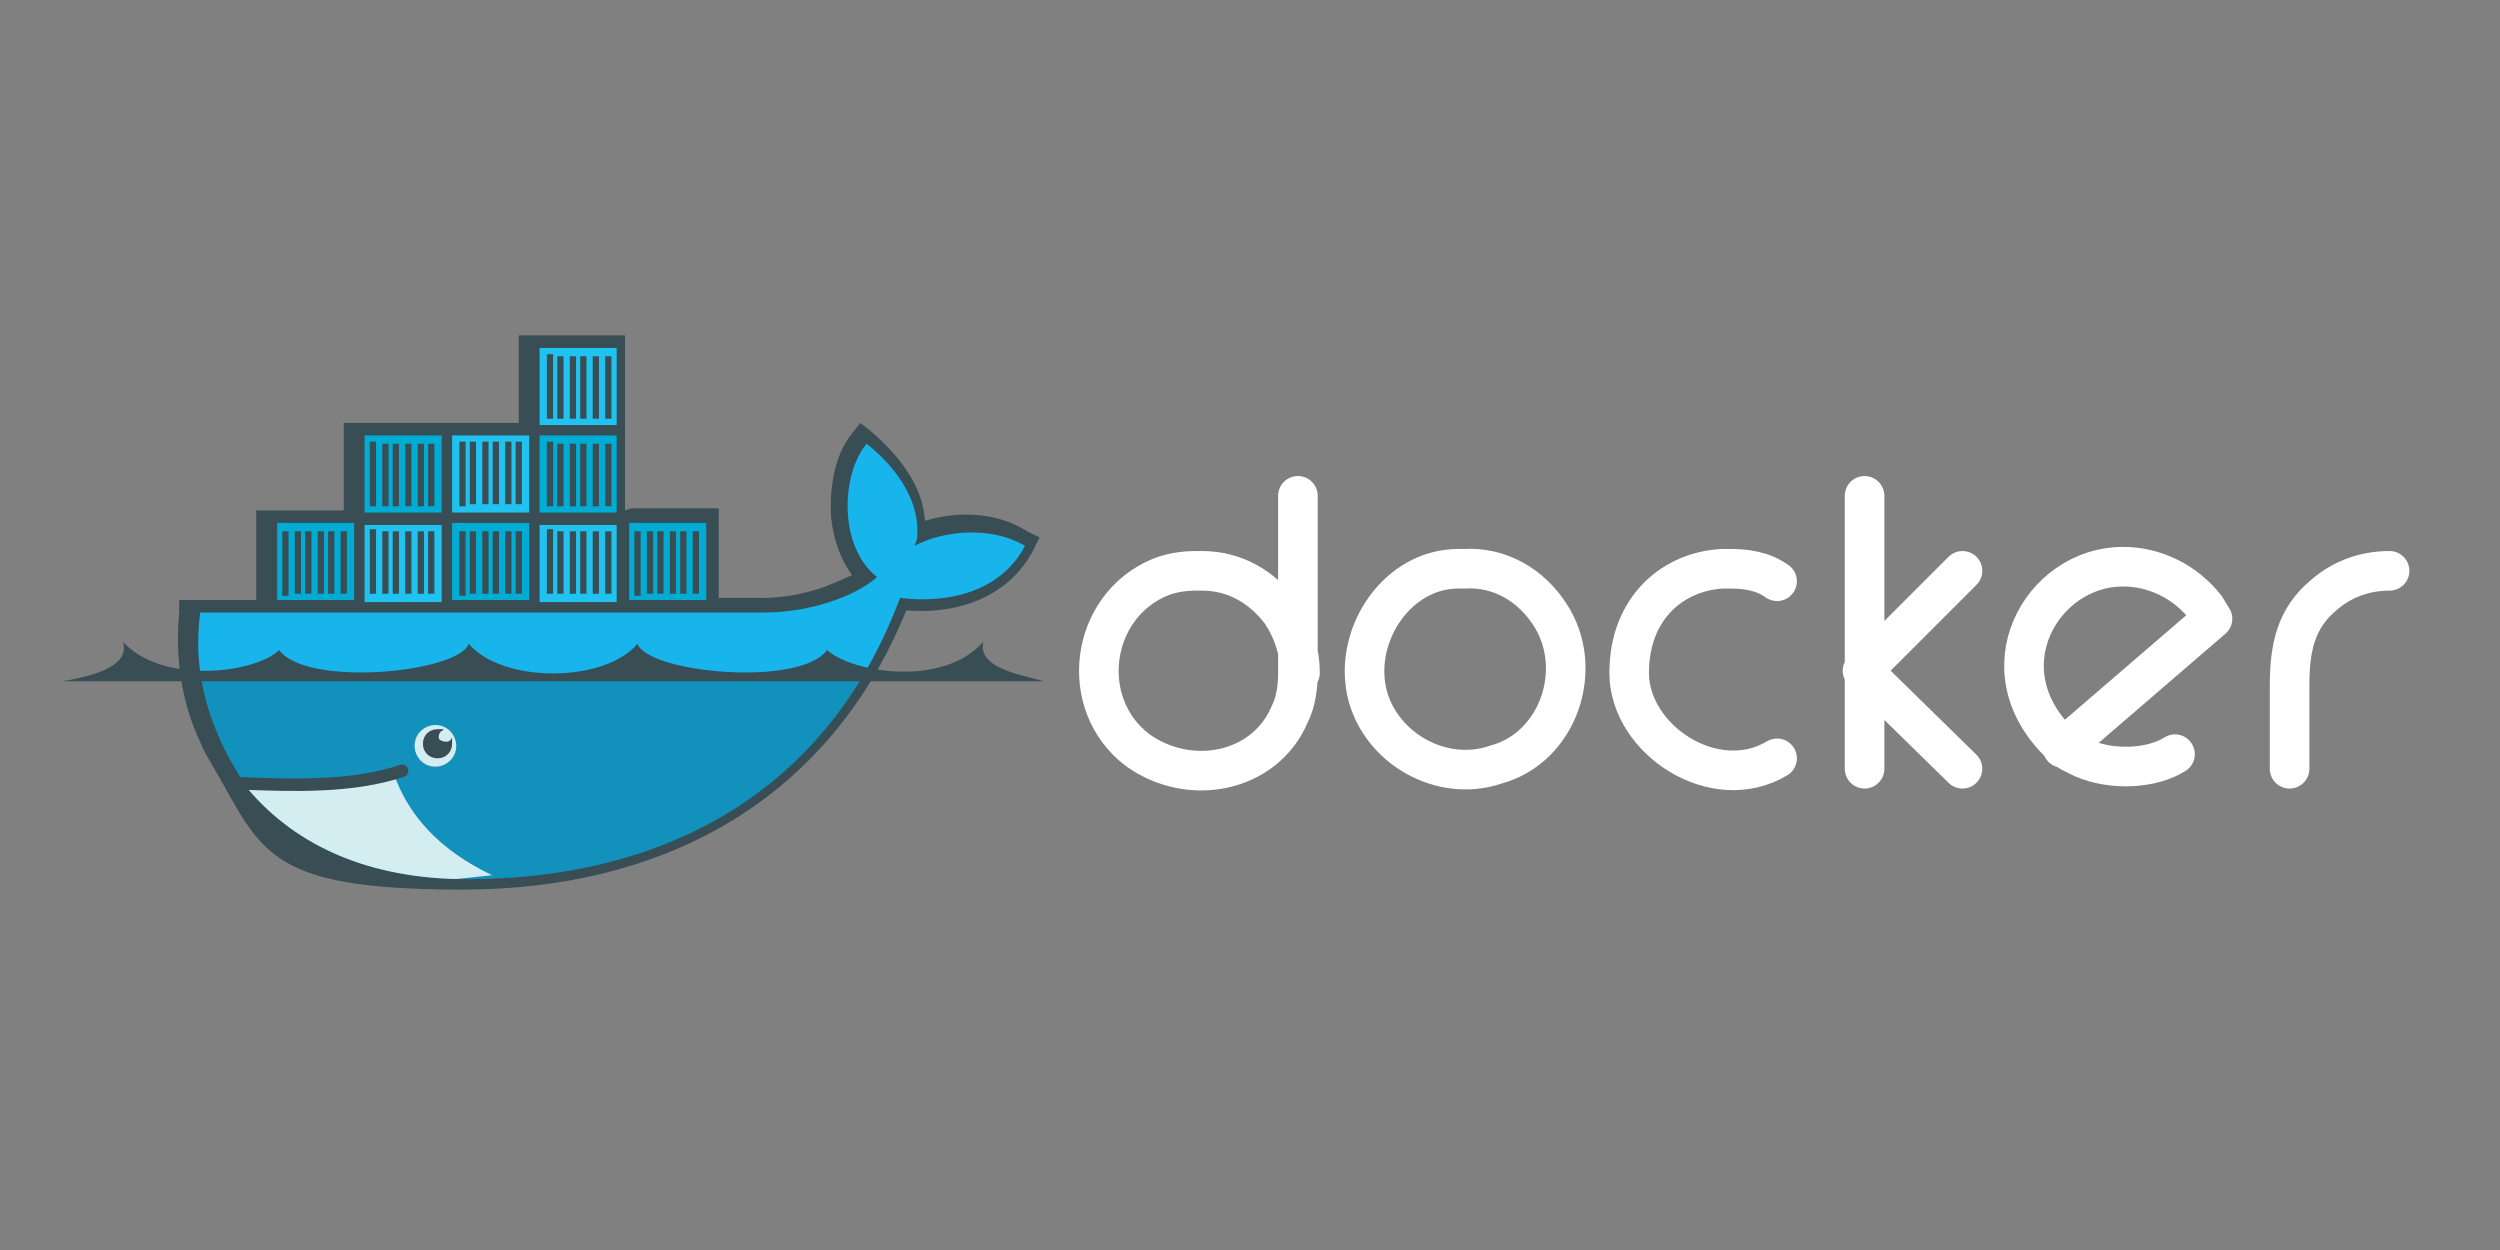
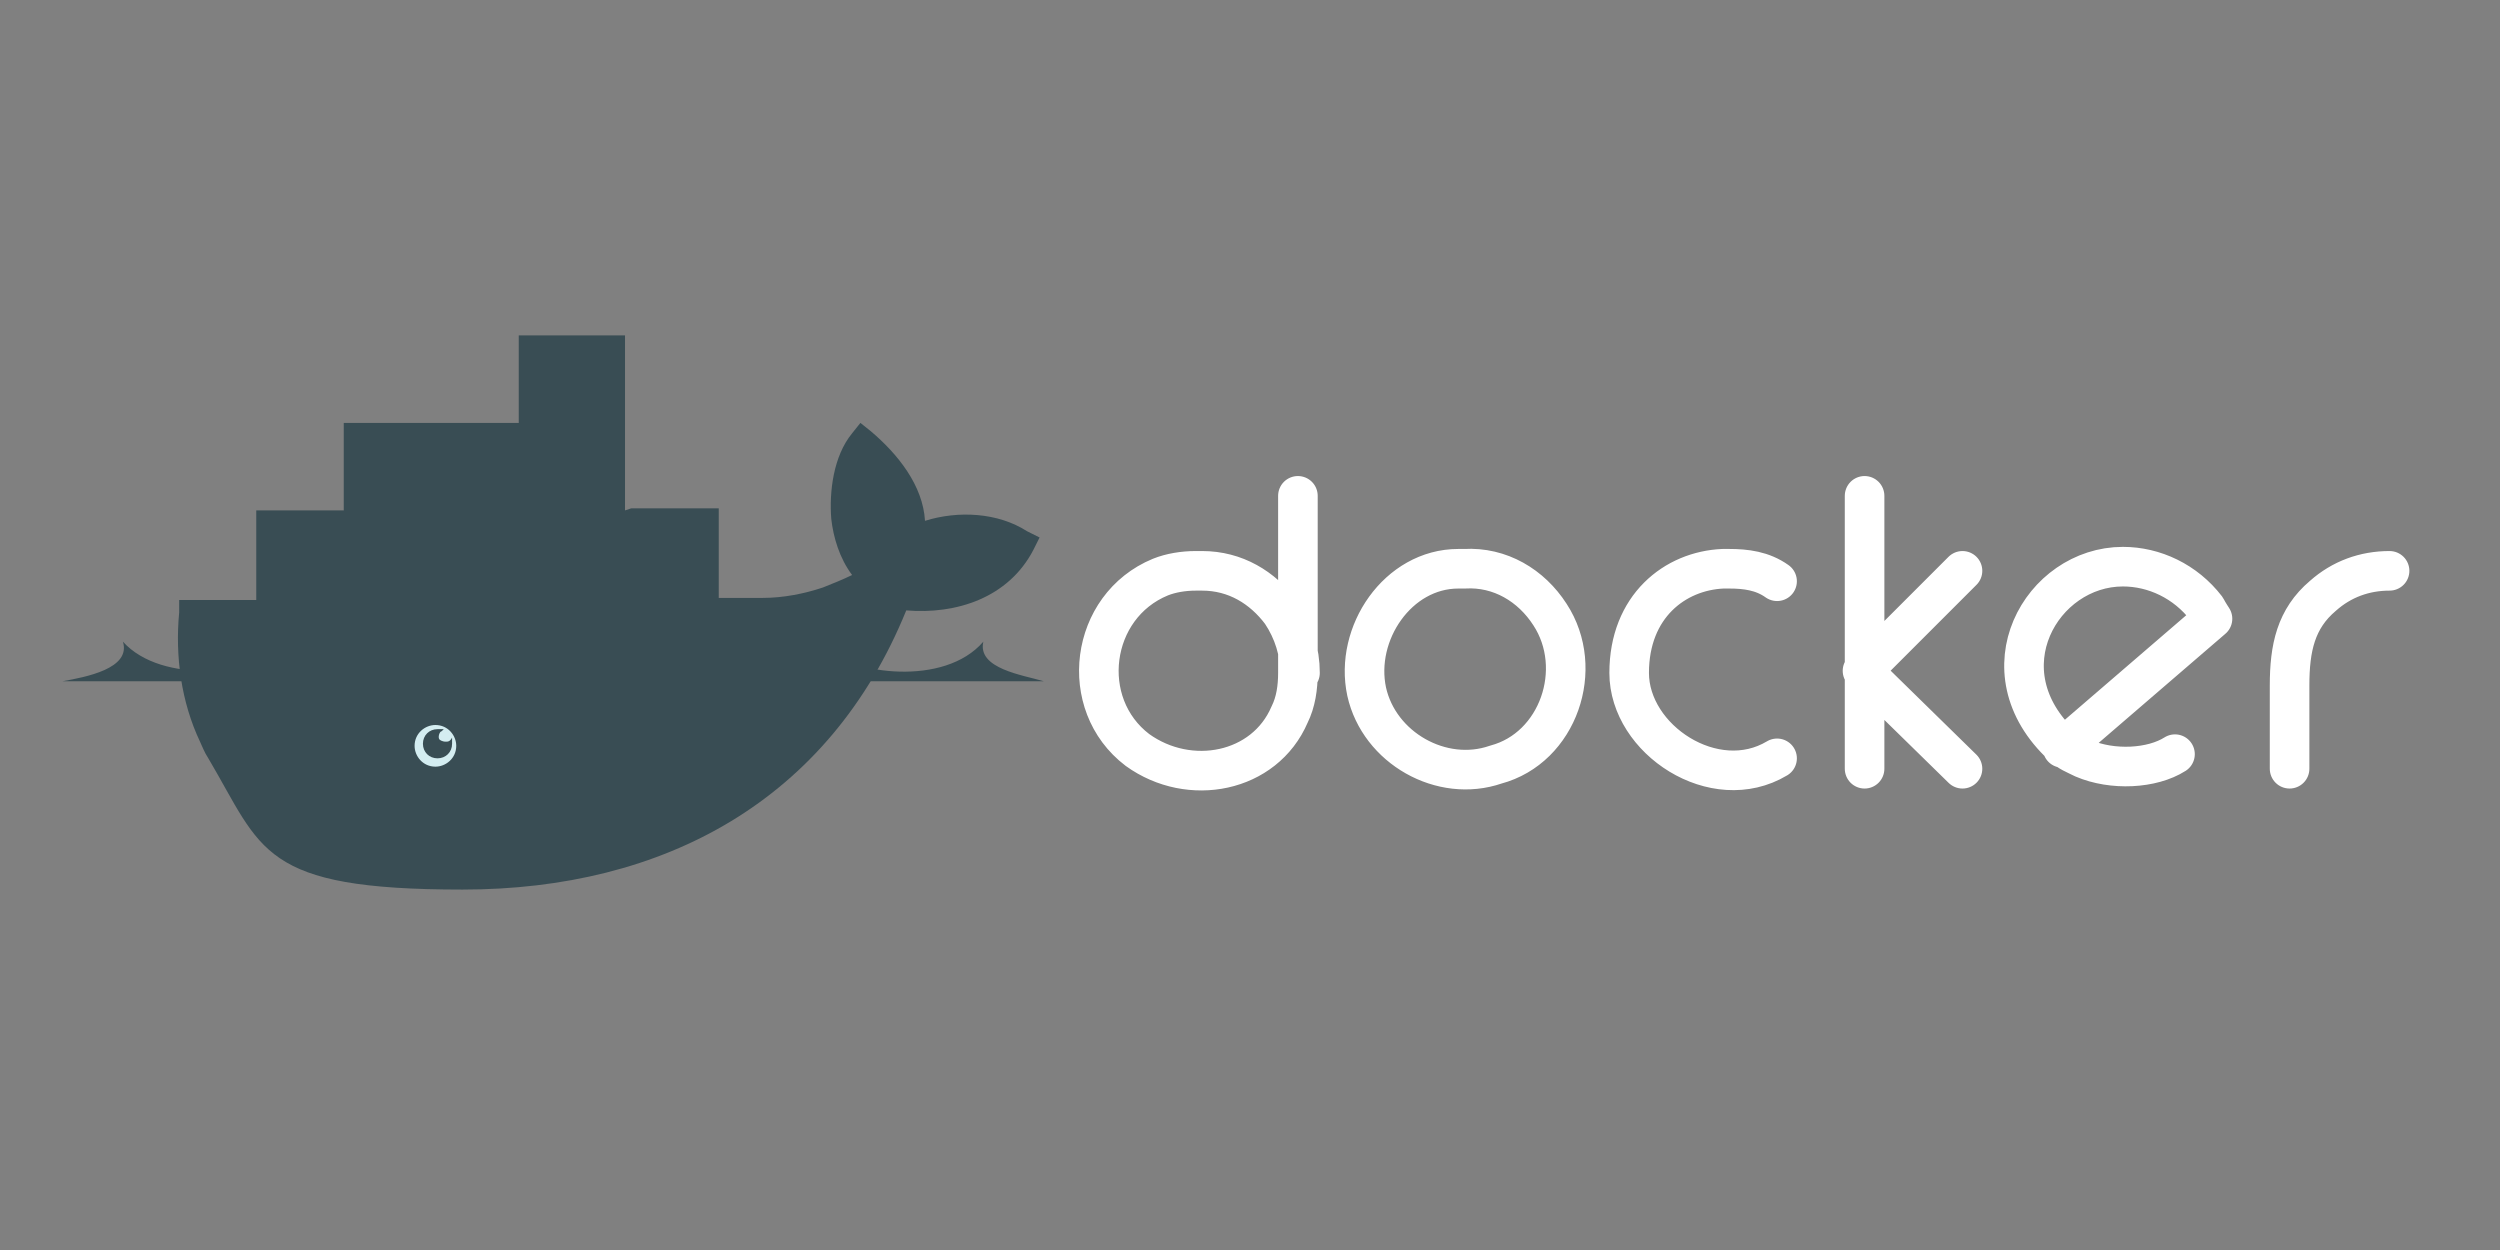
<svg xmlns="http://www.w3.org/2000/svg" version="1.1" viewBox="0 0 120 60">
  <rect x="0" y="0" width="120" height="60" fill="#808080" stroke="none" />
  <defs>
    <style>
      .cls-1 {
        fill: #394d54;
      }

      .cls-2 {
        fill-opacity: .2;
      }

      .cls-3, .cls-4, .cls-5 {
        fill: none;
      }

      .cls-4 {
        stroke: #fff;
        stroke-linejoin: round;
        stroke-width: 1.9px;
      }

      .cls-4, .cls-5 {
        stroke-linecap: round;
      }

      .cls-6 {
        stroke-width: .3px;
      }

      .cls-6, .cls-5 {
        stroke: #394d54;
        stroke-miterlimit: 10;
      }

      .cls-7 {
        fill: #d4edf1;
      }

      .cls-8 {
        fill: #20c2ef;
      }

      .cls-9 {
        fill-opacity: 0;
      }

      .cls-10 {
        fill: #17b5eb;
      }

      .cls-5 {
        stroke-width: .6px;
      }

      .cls-11 {
        clip-path: url(#clippath);
      }

      .cls-12 {
        fill: #00acd3;
      }
    </style>
    <clipPath id="clippath">
-       <path class="cls-3" d="M17.1,16.4v8.5h-4.1v4.2h-3.4v.4c-.3,2.3.2,4.4,1.1,6.3l.3.6c.2.3.4.7.6,1,.2.3.3.5.5.7,2.5,2.8,6.1,4.1,10.3,4.1,9.4,0,17.3-4.1,20.8-13.5,2.5.3,4.9-.4,6-2.5-1.7-1-4-.7-5.3,0l3.4-9.7-13.3,8.5h-4.2v-8.5h-12.7Z" />
-     </clipPath>
+       </clipPath>
  </defs>
  <g>
    <g id="Layer_1">
      <g>
        <path class="cls-4" d="M89.5,36.9v-4.7s0-8.4,0-8.4M94.2,27.4l-4.8,4.8,4.8,4.7M62.4,32.3c0-1-.3-2-.9-2.9-.9-1.2-2.2-2-3.8-2-.1,0-.2,0-.3,0-.6,0-1.2.1-1.7.3-3.4,1.4-4,6.1-1.1,8.3,2.5,1.8,6.1,1.1,7.3-1.7.3-.6.4-1.3.4-2v-8.5M85.3,27.9c-.7-.5-1.5-.6-2.3-.6,0,0-.2,0-.3,0-2.3.1-4.5,1.8-4.5,5s4.1,5.9,7.1,4.1M99,35.9l7.2-6.2s-.2-.3-.3-.5c-1-1.3-2.5-2-4-2-3.9,0-6.8,5-2.9,8.6.3.3.6.4,1,.6,1.4.6,3.3.5,4.4-.2M70.3,27.3c-.1,0-.2,0-.3,0-2.9,0-5,3.1-4.4,5.9.6,2.7,3.6,4.4,6.2,3.5,3-.8,4.3-4.6,2.6-7.2-.9-1.4-2.4-2.3-4.1-2.2h0ZM114.7,27.4c-1.2,0-2.3.4-3.2,1.2-1.3,1.1-1.6,2.5-1.6,4.3v4" />
        <path class="cls-1" d="M30.3,24.4h4.2v4.3h2.1c1,0,2-.2,2.9-.5.5-.2,1-.4,1.4-.6-.6-.8-.9-1.8-1-2.7-.1-1.3.1-3,1-4.1l.4-.5.5.4c1.3,1.1,2.5,2.6,2.6,4.3,1.6-.5,3.5-.4,4.9.5l.6.3-.3.6c-1.2,2.3-3.7,3.1-6.1,2.9-3.7,9.1-11.6,13.4-21.3,13.4s-9.6-1.9-12.2-6.3c-.2-.3-.3-.6-.4-.8-.9-1.9-1.2-4.1-1-6.2v-.6h3.7v-4.3h4.2v-4.2h8.4v-4.2h5.1v8.4" />
        <g class="cls-11">
          <g>
            <g id="B">
              <g id="C">
                <path class="cls-12" d="M25.9,12.5h3.7v3.7h-3.7v-3.7Z" />
                <path class="cls-8" d="M25.9,16.7h3.7v3.7h-3.7v-3.7Z" />
-                 <path id="D" class="cls-6" d="M26.4,15.8v-3.1M26.9,15.8v-3M27.5,15.8v-3M28,15.8v-3M28.6,15.8v-3M29.2,15.8v-3" />
                <path id="D-2" data-name="D" class="cls-6" d="M26.4,20.1v-3.1M26.9,20.1v-3M27.5,20.1v-3M28,20.1v-3M28.6,20.1v-3M29.2,20.1v-3" />
              </g>
              <g id="C-2" data-name="C">
                <path class="cls-12" d="M30.2,20.4h3.7v-3.7h-3.7v3.7Z" />
                <path class="cls-8" d="M30.2,16.1h3.7v-3.7h-3.7v3.7Z" />
                <path id="D-3" data-name="D" class="cls-6" d="M30.6,17v3.1M31.2,17v3M31.7,17v3M32.3,17v3M32.8,17v3M33.4,17v3" />
                <path id="D-4" data-name="D" class="cls-6" d="M30.6,12.8v3.1M31.2,12.8v3M31.7,12.8v3M32.3,12.8v3M32.8,12.8v3M33.4,12.8v3" />
              </g>
            </g>
            <g id="B-2" data-name="B">
              <g id="C-3" data-name="C">
                <path class="cls-12" d="M9.1,20.9h3.7v3.7h-3.7v-3.7Z" />
-                 <path class="cls-8" d="M9.1,25.2h3.7v3.7h-3.7v-3.7Z" />
-                 <path id="D-5" data-name="D" class="cls-6" d="M9.5,24.3v-3.1M10.1,24.3v-3M10.6,24.3v-3M11.2,24.3v-3M11.7,24.3v-3M12.3,24.3v-3" />
                <path id="D-6" data-name="D" class="cls-6" d="M9.5,28.5v-3.1M10.1,28.5v-3M10.6,28.5v-3M11.2,28.5v-3M11.7,28.5v-3M12.3,28.5v-3" />
              </g>
              <g id="C-4" data-name="C">
                <path class="cls-12" d="M13.3,28.8h3.7v-3.7h-3.7v3.7Z" />
                <path class="cls-8" d="M13.3,24.6h3.7v-3.7h-3.7v3.7Z" />
                <path id="D-7" data-name="D" class="cls-6" d="M13.7,25.5v3.1M14.3,25.5v3M14.8,25.5v3M15.4,25.5v3M15.9,25.5v3M16.5,25.5v3" />
                <path id="D-8" data-name="D" class="cls-6" d="M13.7,21.2v3.1M14.3,21.2v3M14.8,21.2v3M15.4,21.2v3M15.9,21.2v3M16.5,21.2v3" />
              </g>
            </g>
            <g id="B-3" data-name="B">
              <g id="C-5" data-name="C">
                <path class="cls-12" d="M17.5,20.9h3.7v3.7h-3.7v-3.7Z" />
                <path class="cls-8" d="M17.5,25.2h3.7v3.7h-3.7v-3.7Z" />
                <path id="D-9" data-name="D" class="cls-6" d="M17.9,24.3v-3.1M18.5,24.3v-3M19,24.3v-3M19.6,24.3v-3M20.2,24.3v-3M20.7,24.3v-3" />
-                 <path id="D-10" data-name="D" class="cls-6" d="M17.9,28.5v-3.1M18.5,28.5v-3M19,28.5v-3M19.6,28.5v-3M20.2,28.5v-3M20.7,28.5v-3" />
              </g>
              <g id="C-6" data-name="C">
-                 <path class="cls-12" d="M21.7,28.8h3.7v-3.7h-3.7v3.7Z" />
+                 <path class="cls-12" d="M21.7,28.8h3.7v-3.7v3.7Z" />
                <path class="cls-8" d="M21.7,24.6h3.7v-3.7h-3.7v3.7Z" />
                <path id="D-11" data-name="D" class="cls-6" d="M22.2,25.5v3.1M22.7,25.5v3M23.3,25.5v3M23.8,25.5v3M24.4,25.5v3M24.9,25.5v3" />
                <path id="D-12" data-name="D" class="cls-6" d="M22.2,21.2v3.1M22.7,21.2v3M23.3,21.2v3M23.8,21.2v3M24.4,21.2v3M24.9,21.2v3" />
              </g>
            </g>
            <g id="B-4" data-name="B">
              <g id="C-7" data-name="C">
                <path class="cls-12" d="M25.9,20.9h3.7v3.7h-3.7v-3.7Z" />
                <path class="cls-8" d="M25.9,25.2h3.7v3.7h-3.7v-3.7Z" />
                <path id="D-13" data-name="D" class="cls-6" d="M26.4,24.3v-3.1M26.9,24.3v-3M27.5,24.3v-3M28,24.3v-3M28.6,24.3v-3M29.2,24.3v-3" />
                <path id="D-14" data-name="D" class="cls-6" d="M26.4,28.5v-3.1M26.9,28.5v-3M27.5,28.5v-3M28,28.5v-3M28.6,28.5v-3M29.2,28.5v-3" />
              </g>
              <g id="C-8" data-name="C">
                <path class="cls-12" d="M30.2,28.8h3.7v-3.7h-3.7v3.7Z" />
                <path class="cls-8" d="M30.2,24.6h3.7v-3.7h-3.7v3.7Z" />
                <path id="D-15" data-name="D" class="cls-6" d="M30.6,25.5v3.1M31.2,25.5v3M31.7,25.5v3M32.3,25.5v3M32.8,25.5v3M33.4,25.5v3" />
                <path id="D-16" data-name="D" class="cls-6" d="M30.6,21.2v3.1M31.2,21.2v3M31.7,21.2v3M32.3,21.2v3M32.8,21.2v3M33.4,21.2v3" />
              </g>
            </g>
            <path class="cls-10" d="M44,26c.3-2.2-1.4-3.9-2.4-4.7-1.2,1.4-1.4,4.9.5,6.4-1,.9-3.2,1.7-5.4,1.7H9.3c-.2,2.3,0,13.5,0,13.5h40.1l-.2-16.9c-1.7-1-4-.7-5.3,0" />
            <path class="cls-2" d="M9.3,32.4v10.5h40.1v-10.5" />
            <path class="cls-7" d="M23.6,42c-2.5-1.2-3.9-2.8-4.6-4.6l-7.6.3,3.9,5.2,8.4-.9" />
            <path class="cls-9" d="M44.2,26h0c-3.9,5-9.4,9.3-15.3,11.6-5.3,2-9.9,2-13.1.4-.3-.2-.7-.4-1-.6-2.3-1.6-3.6-4.3-3.5-7.9h-1.9v13.5h40.1v-17.7h-4.6l-.6.7Z" />
          </g>
        </g>
        <path class="cls-5" d="M11.5,37.6c2.6.1,5.4.2,7.8-.6" />
        <path class="cls-7" d="M21.9,35.8c0,.6-.5,1-1,1-.6,0-1-.5-1-1,0-.6.5-1,1-1,.6,0,1,.5,1,1Z" />
        <path class="cls-1" d="M21.2,35.1c-.1,0-.2.3-.1.4,0,0,.1.1.3.1.1,0,.2,0,.3-.2,0,0,0,.2,0,.3,0,.4-.3.7-.7.7s-.7-.3-.7-.7c0-.4.3-.7.7-.7,0,0,.2,0,.3,0h0ZM3.1,32.7h47c-1-.3-3.2-.6-2.9-1.9-1.9,2.2-6.3,1.5-7.5.4-1.3,1.8-8.6,1.1-9.1-.3-1.6,1.9-6.5,1.9-8.1,0-.5,1.4-7.8,2.1-9.1.3-1.1,1.1-5.6,1.7-7.5-.4.4,1.3-1.8,1.7-2.9,1.9" />
      </g>
    </g>
  </g>
</svg>